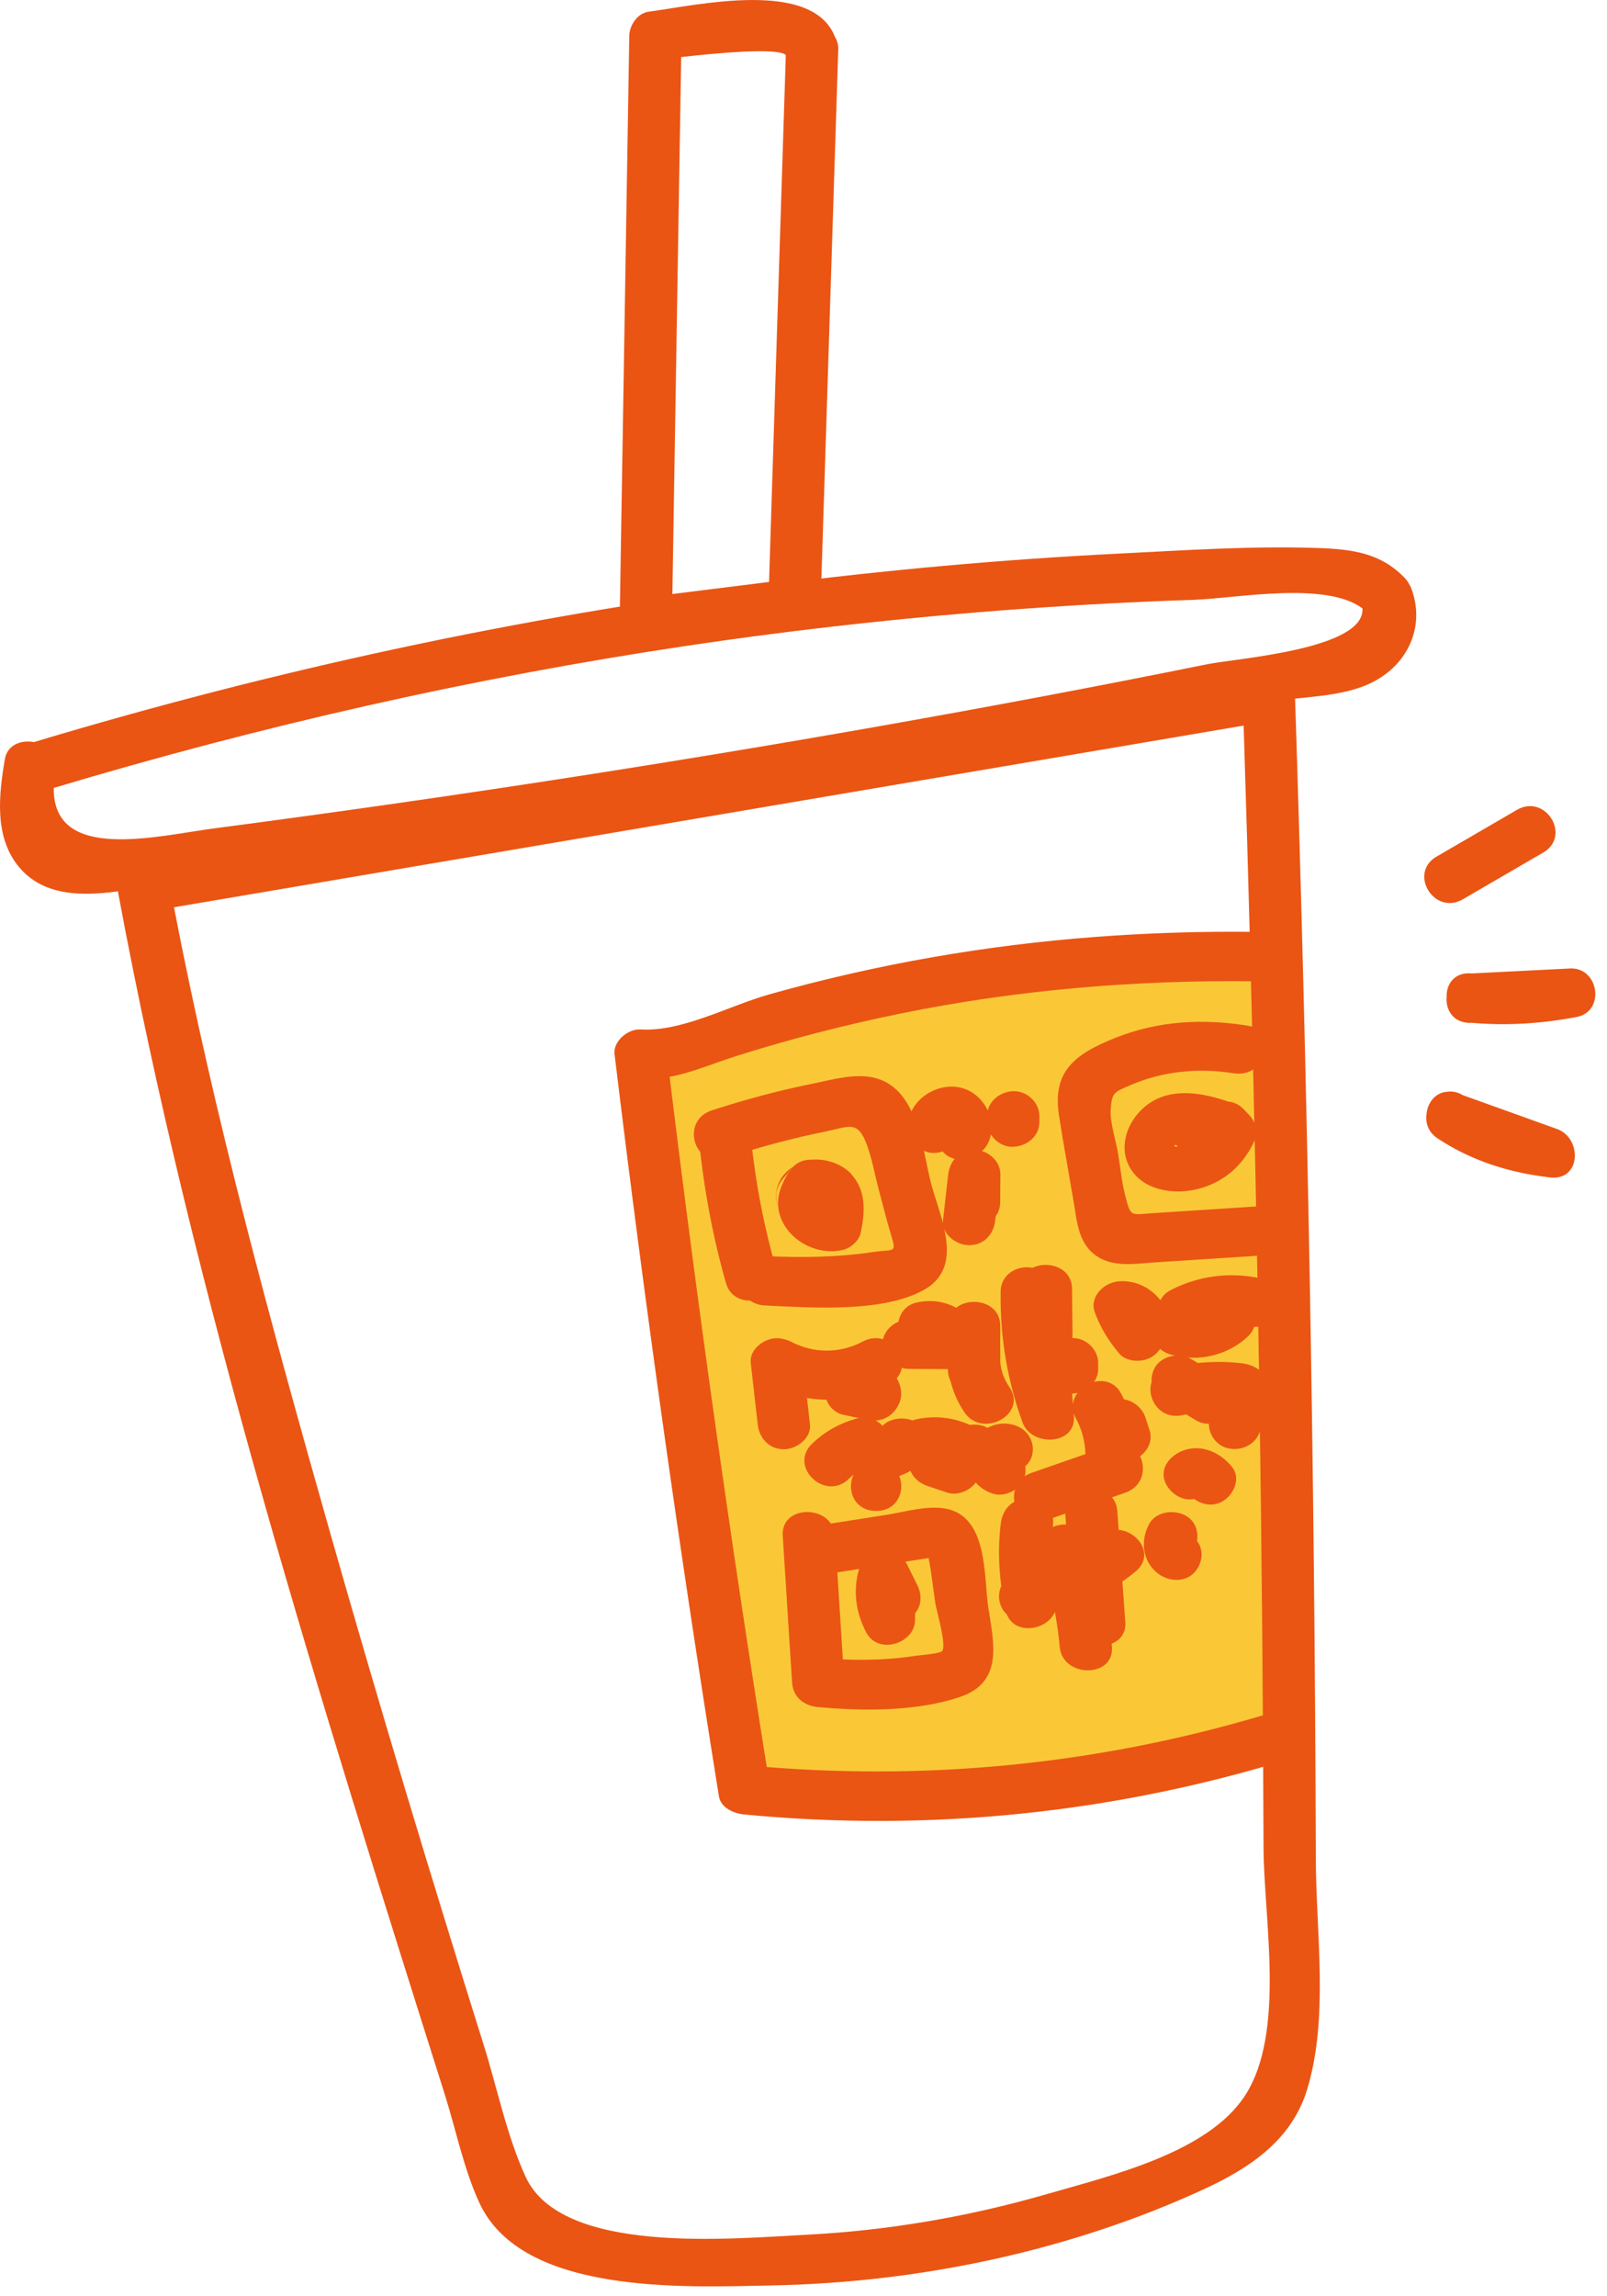
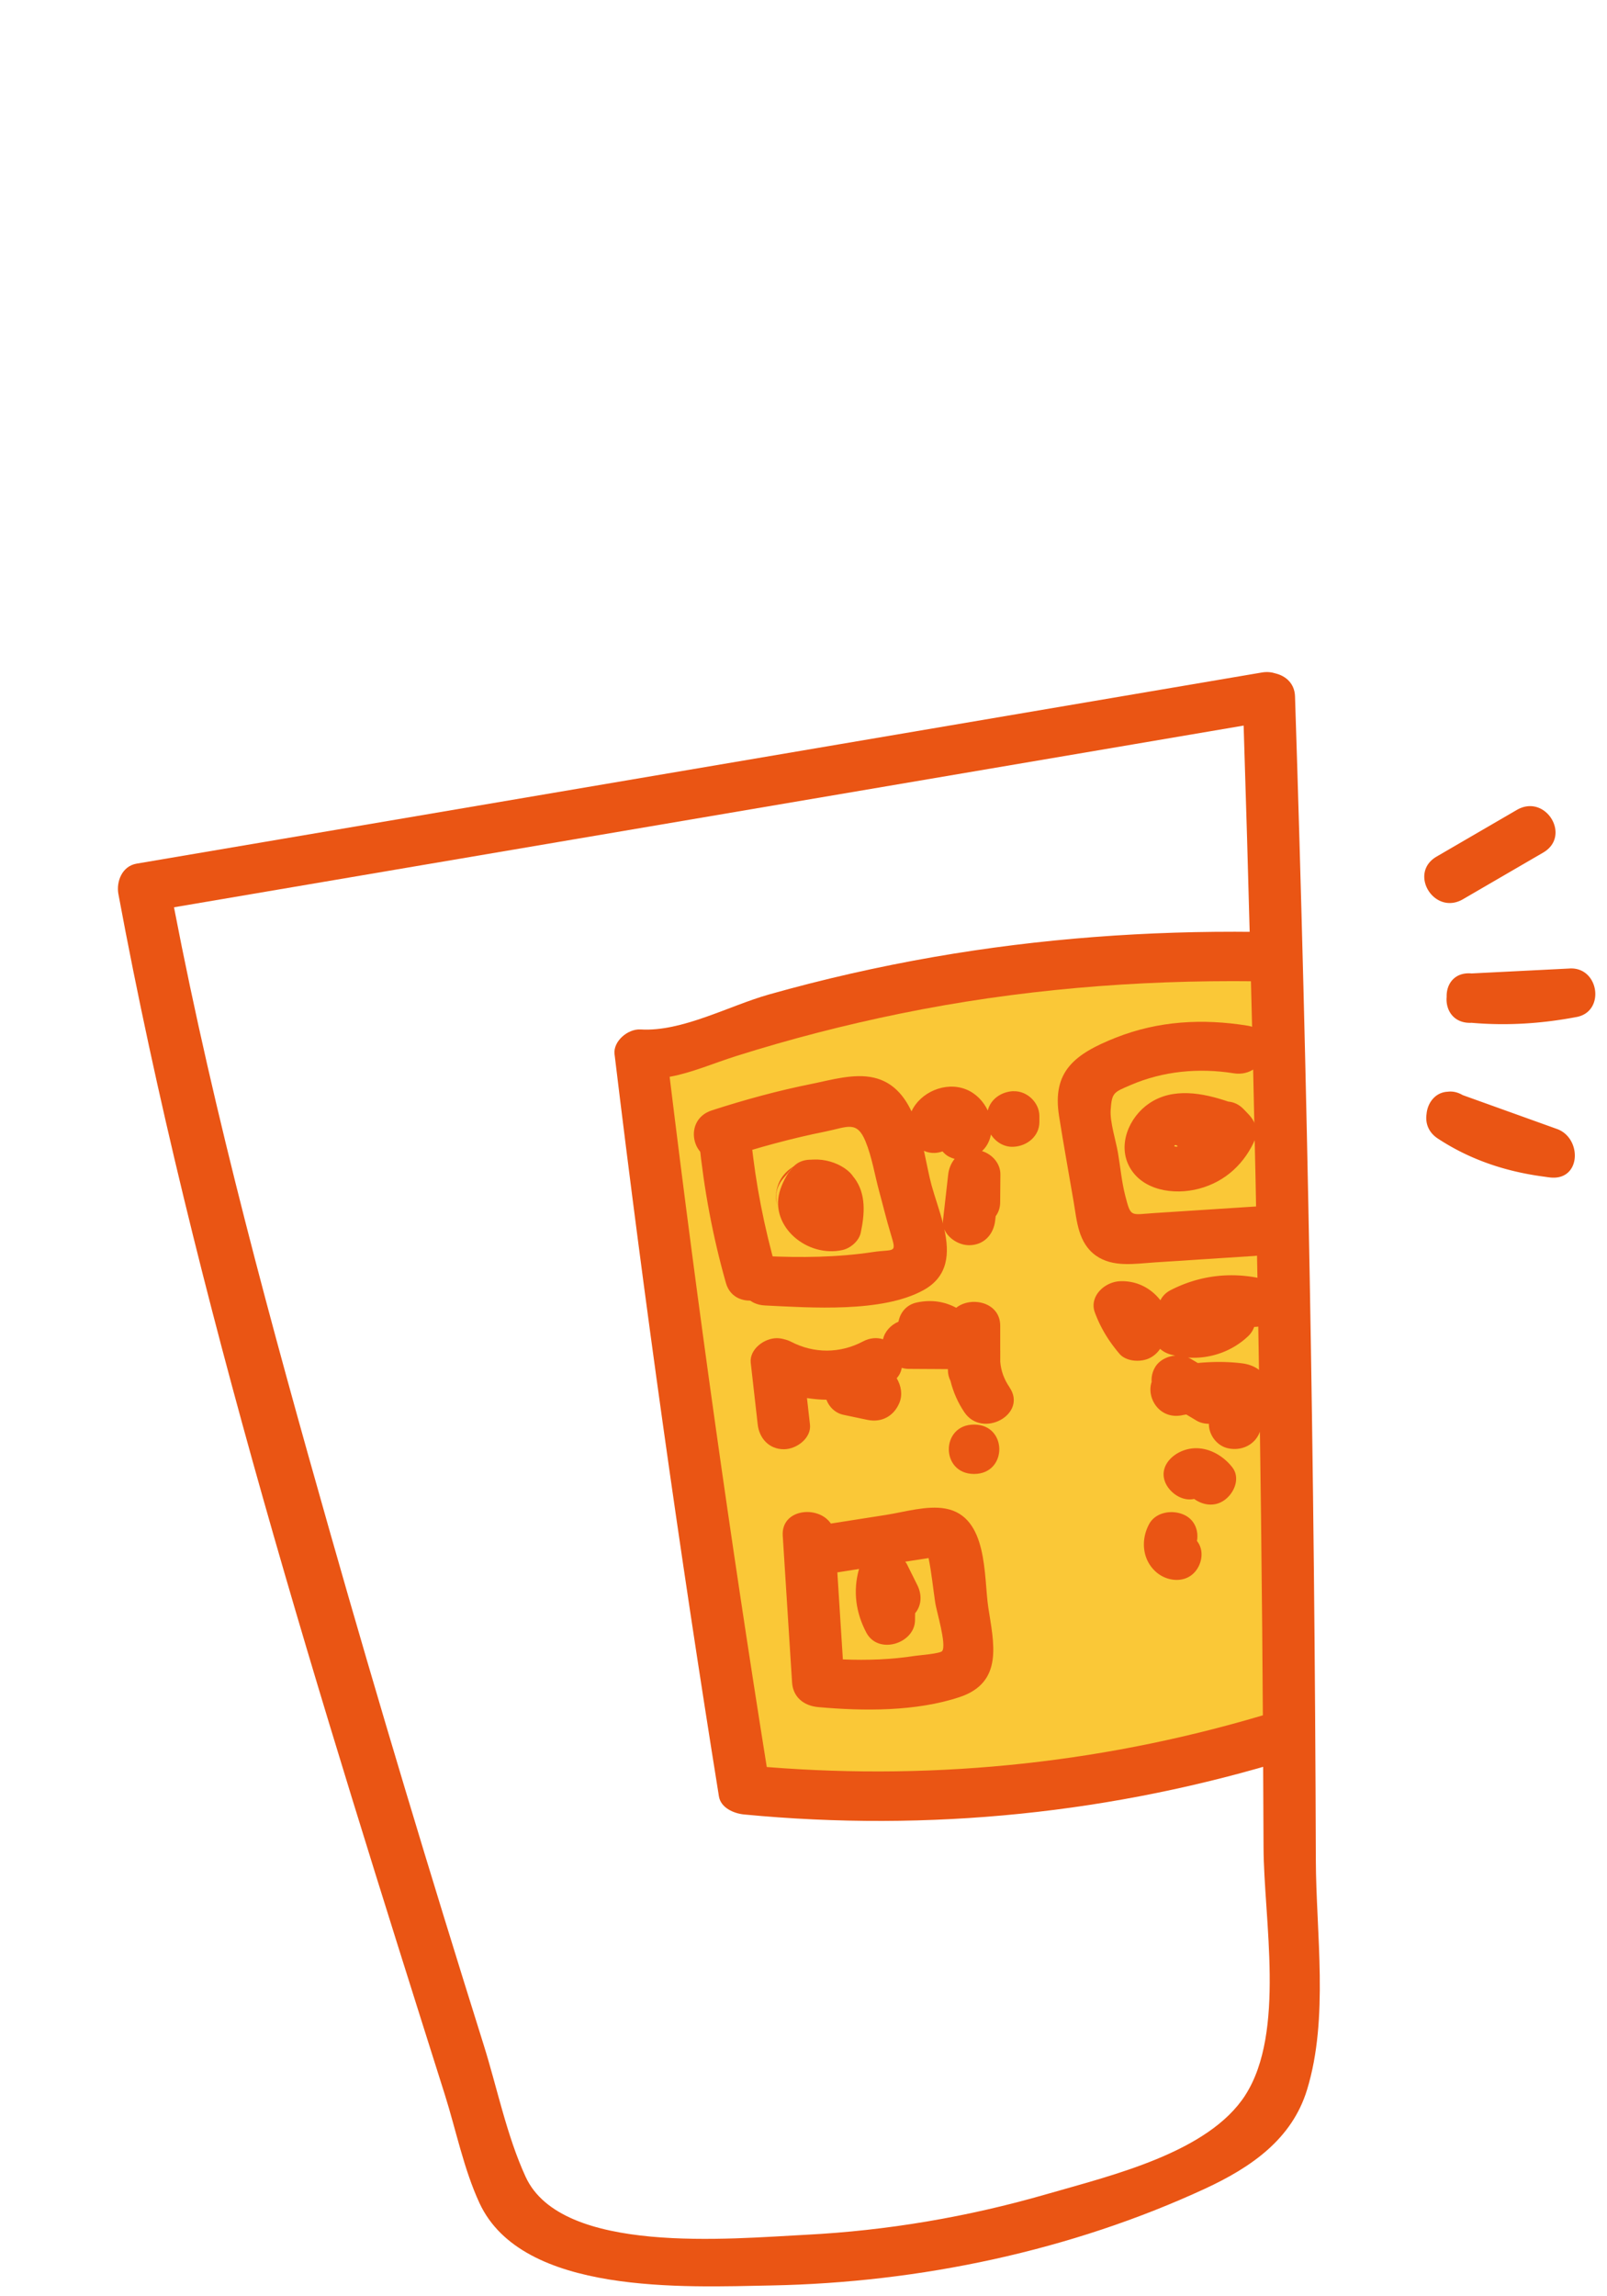
<svg xmlns="http://www.w3.org/2000/svg" width="70" height="100">
  <g fill="none" fill-rule="evenodd">
-     <path fill="#EA5514" d="M52.606 28.923c-2.38.481-4.763.946-7.15 1.397-4.712.889-9.435 1.722-14.167 2.503-4.798.792-9.605 1.532-14.421 2.219-2.493.356-4.987.698-7.484 1.025-2.535.332-7.085 1.519-7.042-1.754 8.996-2.694 18.182-4.785 27.507-6.178 4.854-.725 9.739-1.261 14.639-1.616 2.501-.181 5.006-.314 7.513-.397 1.838-.062 5.742-.827 7.346.373.12 1.785-5.474 2.173-6.741 2.429m8.88-3.276c-.032-.084-.071-.161-.116-.23-.046-.083-.101-.166-.177-.245-1.055-1.101-2.304-1.258-3.819-1.309-2.848-.096-5.751.099-8.595.242-5.111.256-10.209.717-15.281 1.367-10.869 1.392-21.57 3.701-32.02 6.844-.554-.103-1.159.114-1.266.742-.262 1.546-.481 3.406.632 4.719 1.56 1.839 4.395.972 6.482.706 7.322-.931 14.625-1.982 21.908-3.154 6.999-1.125 13.98-2.362 20.932-3.727 1.686-.331 3.365-.704 5.054-1.017 1.442-.267 3.221-.199 4.548-.867 1.605-.807 2.305-2.477 1.716-4.073" />
-     <path fill="#EA5514" d="M34.229 2.395c-.249 7.649-.483 15.298-.73 22.948-1.404.175-2.807.351-4.211.526.129-7.795.254-15.589.384-23.383 1.424-.163 4.199-.43 4.557-.091m2.144-.781C35.393-.926 30.404.219 28.246.512c-.491.067-.828.608-.835 1.037-.142 8.513-.277 17.027-.419 25.54-.009.525.532 1.151 1.138 1.075 2.159-.27 4.318-.54 6.477-.81.626-.078 1.118-.43 1.138-1.075.261-8.039.507-16.078.768-24.117.007-.219-.048-.399-.139-.549" />
    <path fill="#FAC837" d="M55.918 75.554c-7.527 2.399-15.611 3.222-23.506 2.391-1.718-10.651-3.22-21.332-4.506-32.037l.888.054c8.221-3 17.065-4.471 25.877-4.304" />
    <path fill="#EA5514" d="M55.615 74.517c-7.215 2.227-14.672 3.037-22.215 2.435-1.597-9.996-3.006-20.016-4.231-30.058.989-.183 1.915-.594 2.914-.909 2.34-.738 4.726-1.353 7.137-1.845 5.087-1.039 10.253-1.467 15.452-1.407 1.465.017 1.466-2.133 0-2.151-4.692-.054-9.366.289-13.983 1.091-2.426.422-4.83.968-7.193 1.635-1.737.49-3.791 1.633-5.589 1.523-.566-.034-1.205.523-1.138 1.075 1.304 10.801 2.82 21.576 4.547 32.323.079.495.639.745 1.097.789 8.067.774 16.102-.051 23.808-2.43 1.387-.427.793-2.505-.605-2.074" />
    <path fill="#EA5514" d="M30.449 49.673c.213 2.101.594 4.168 1.174 6.206.38 1.335 2.576.769 2.195-.572-.527-1.853-.899-3.725-1.093-5.635-.138-1.366-2.416-1.379-2.276 0m5.288 3.157c.128-.148.255-.296.383-.444.312-.361.469-.876.178-1.303-.253-.371-.809-.672-1.284-.494-.73.271-1.154.722-1.219 1.48-.048.562.558 1.099 1.138 1.075.658-.028 1.086-.473 1.138-1.075-.027.312-.167.487-.453.593l-1.107-1.797c-.128.148-.256.295-.383.443-.376.435-.484 1.101 0 1.521.416.361 1.208.466 1.609 0" />
    <path fill="#EA5514" d="M35.617 52.664c.304-.085.584-.274.726-.547.253-.485.175-1.045-.293-1.387-.411-.3-1.135-.332-1.494.084-.016.018-.031.035-.046.053-.376.435-.484 1.101 0 1.521.416.361 1.208.466 1.609 0 .015-.018.031-.035.046-.053-.596-.434-1.192-.869-1.788-1.303-.007.016-.016.031-.024.047.227-.165.454-.33.681-.494-.007.002-.015.004-.021.006-.571.159-.987.763-.796 1.323.187.546.789.922 1.4.751" />
    <path fill="#EA5514" d="M37.21 51.292c-.01-.012-.022-.023-.032-.035-.042-.065-.09-.126-.146-.183-.585-.586-1.839-.84-2.502-.214-.256.242-.482.724-.571 1.045-.42 1.518 1.204 2.873 2.74 2.532.361-.081.72-.402.794-.751.17-.799.249-1.694-.285-2.395m17.451 1.253c-1.456.095-2.912.189-4.368.283-1.055.068-1.026.208-1.275-.753-.157-.606-.213-1.254-.318-1.869-.089-.526-.354-1.339-.318-1.869.052-.763.133-.767.878-1.087 1.405-.604 2.963-.752 4.478-.509 1.432.23 2.048-1.842.604-2.074-1.957-.314-3.88-.21-5.728.52-1.831.723-2.783 1.49-2.481 3.41.196 1.248.425 2.492.636 3.738.142.831.192 1.795.975 2.349.738.522 1.7.349 2.548.294 1.456-.095 2.912-.189 4.368-.283 1.453-.094 1.464-2.246 0-2.151" />
    <path fill="#EA5514" d="M51.214 49.862c.011.006.018.01.032.017.194.095-.257.06-.032-.017m3.181-1.326c-.073-.076-.147-.153-.22-.23-.206-.215-.439-.313-.671-.333-1.113-.378-2.412-.624-3.443.076-.886.601-1.389 1.812-.857 2.775.565 1.022 1.926 1.231 3.016.945 1.185-.311 2.019-1.132 2.468-2.187.151-.357-.041-.783-.293-1.046M41.044 71.899c-.081.116-1.018.186-1.163.209-1.051.164-2.109.202-3.166.157l-.241-3.79c.317-.05.634-.099.951-.149-.003.01-.01.017-.013.026-.262.943-.133 1.88.325 2.747.52.984 2.112.475 2.121-.543.001-.1.002-.2.003-.301.286-.337.304-.807.101-1.217-.157-.315-.312-.629-.469-.944-.017-.033-.044-.054-.063-.084.096-.015.192-.03.287-.045.244-.039.487-.076.731-.113.131.641.195 1.305.291 1.951.053.355.5 1.816.304 2.095m2.006-1.899c-.202-1.347.001-3.965-1.87-4.303-.807-.145-1.79.152-2.581.276-.802.125-1.604.252-2.406.377-.55-.812-2.171-.644-2.096.53.135 2.13.271 4.259.406 6.388.039.624.492 1.017 1.138 1.075 1.968.178 4.269.196 6.163-.437 1.935-.646 1.476-2.379 1.246-3.906m-1.973-16.849c-.006.049.001.096.005.144-.15-.589-.366-1.175-.504-1.682-.116-.425-.21-.951-.33-1.495.139.064.297.099.472.092.112-.004.227-.03.337-.067.083.097.179.18.29.235.079.04.158.069.237.091-.153.188-.251.423-.28.677-.075.668-.151 1.336-.227 2.004m3.062-5.63c-.534.023-.995.361-1.11.842-.192-.404-.523-.751-.949-.92-.908-.362-2.003.139-2.374.959-.336-.71-.832-1.283-1.64-1.469-.864-.2-1.871.102-2.71.271-1.476.296-2.92.692-4.347 1.153-1.379.444-.787 2.522.605 2.074 1.427-.46 2.872-.857 4.348-1.153.941-.189 1.36-.494 1.738.422.282.681.403 1.468.596 2.175.17.621.319 1.249.507 1.866.268.879.164.645-.783.787-1.554.233-3.132.249-4.7.174-1.464-.071-1.46 2.08 0 2.151 1.982.096 5.112.326 6.909-.668 1.093-.604 1.133-1.617.907-2.647.168.398.641.691 1.077.691.67 0 1.073-.495 1.138-1.075.007-.063.014-.127.022-.19.118-.158.193-.357.195-.601.003-.404.007-.809.01-1.213.005-.469-.344-.877-.8-1.019.043-.043.085-.087.125-.136.142-.178.221-.38.265-.585.201.319.565.551.97.533.616-.026 1.138-.473 1.138-1.075v-.269c0-.563-.524-1.102-1.138-1.075m-1.707 16.667c1.464 0 1.467-2.151 0-2.151-1.465 0-1.467 2.151 0 2.151" />
    <path fill="#EA5514" d="M43.978 60.421c-.25-.369-.376-.726-.408-1.123.001-.156.001-.312.001-.469 0-.006-.002-.011-.002-.018v-1.077c0-1.036-1.276-1.297-1.917-.782-.517-.278-1.092-.363-1.717-.23-.458.098-.727.446-.797.835-.333.141-.602.428-.673.766-.262-.081-.565-.068-.876.096-.994.526-2.131.533-3.13.013-.1-.052-.2-.084-.298-.108-.1-.028-.205-.048-.321-.048-.565 0-1.204.495-1.138 1.075.101.896.203 1.791.304 2.687.065.577.476 1.075 1.138 1.075.565 0 1.204-.494 1.138-1.075-.044-.385-.088-.769-.131-1.154.281.042.564.071.847.072.12.316.376.58.748.659.345.073.69.145 1.035.218.645.136 1.171-.185 1.4-.751.141-.348.071-.738-.121-1.061.122-.137.193-.291.219-.452.097.026.197.045.304.045l1.707.01v.033c0 .183.042.34.111.474.119.483.32.948.608 1.373.788 1.162 2.76.084 1.966-1.085" />
-     <path fill="#EA5514" d="M44.164 62.056c-.533-.156-1.055 0-1.436.323-.077-.084-.166-.161-.276-.22-.797-.431-1.705-.542-2.595-.338-.039.009-.074.026-.111.039-.413-.165-.993-.095-1.302.231-.274-.286-.669-.444-1.116-.319-.757.21-1.415.575-1.965 1.112-1.02.995.588 2.517 1.609 1.52.071-.069.141-.131.213-.187-.318.637.004 1.582.978 1.582.941 0 1.275-.887 1.007-1.522.172-.056.337-.132.487-.227.122.303.388.544.753.666.282.095.565.19.848.285.443.148.974-.073 1.243-.437.186.211.435.38.739.481.562.185 1.269-.211 1.4-.751.036-.154.042-.302.019-.441.144-.13.254-.29.299-.475.141-.583-.186-1.144-.794-1.323m-.166 6.42c-.11.17-.221.34-.331.511-.311.481-.127 1.204.409 1.472.554.277 1.225.127 1.557-.386.11-.17.221-.341.331-.511.311-.481.128-1.204-.408-1.471-.555-.277-1.225-.127-1.557.385" />
-     <path fill="#EA5514" d="M45.859 66.499c.006-.053.007-.105.013-.159.01-.081.003-.159-.013-.236l.543-.189c.012.158.023.315.035.473-.2-.004-.401.033-.579.11m.879-5.34c-.013-.156-.026-.311-.039-.467.081-.004.162-.016.239-.033-.109.147-.181.316-.2.501m1.992 5.465c-.019-.274-.039-.549-.06-.824-.017-.241-.104-.437-.23-.594.191-.067.382-.133.574-.199.771-.268.917-1.049.649-1.591.355-.261.556-.694.413-1.13-.061-.189-.123-.378-.185-.567-.13-.395-.503-.711-.929-.78-.043-.087-.084-.174-.131-.259-.268-.491-.742-.609-1.172-.5.11-.162.178-.353.178-.564v-.269c0-.56-.518-1.094-1.129-1.075.005-.04.012-.08.011-.123-.007-.676-.015-1.352-.021-2.028-.01-.935-1.051-1.237-1.722-.909-.646-.129-1.374.264-1.387 1.024-.033 1.952.282 3.866.954 5.712.393 1.077 2.344.994 2.236-.286-.004-.042-.007-.085-.011-.128.023.076.053.153.097.231.273.501.398 1.019.417 1.559-.781.272-1.562.543-2.342.815-.625.218-.836.772-.753 1.262-.339.185-.543.54-.592.938-.157 1.277-.068 2.538.213 3.795.25 1.114 1.778.922 2.143.064.092.499.167 1.002.209 1.512.114 1.37 2.391 1.382 2.276 0-.003-.044-.01-.086-.014-.129.363-.14.632-.453.596-.947-.043-.587-.085-1.174-.127-1.761.202-.141.399-.288.588-.448.822-.695.114-1.724-.75-1.802" />
    <path fill="#EA5514" d="M51.613 65.986c-.52-.26-1.268-.149-1.557.386-.376.692-.306 1.591.347 2.124.45.368 1.173.449 1.609 0 .352-.362.456-.981.127-1.388.078-.433-.086-.902-.526-1.122m2.065-2.086c-.483-.62-1.327-1.037-2.147-.726-.551.209-.999.727-.795 1.323.16.469.725.904 1.28.78.359.257.834.351 1.253.095.474-.288.786-.987.409-1.471m1.518-3.72c-.125-.476-.58-.747-1.102-.811-.642-.078-1.282-.074-1.918-.013-.104-.062-.208-.124-.312-.185-.035-.022-.075-.034-.112-.051.963.066 1.919-.27 2.618-.933.129-.123.209-.261.262-.403 1.215.002 1.65-1.811.321-2.104-1.369-.301-2.723-.132-3.959.502-.216.11-.36.267-.447.443-.405-.521-1.024-.86-1.757-.83-.69.028-1.354.671-1.098 1.361.25.673.599 1.242 1.069 1.796.281.331.867.373 1.243.222.22-.087.402-.244.529-.434.116.102.261.187.442.242.072.022.145.033.217.051-.364.033-.715.218-.886.523-.113.202-.158.417-.141.624-.24.701.352 1.67 1.362 1.444.048-.011.097-.016.146-.026.148.088.297.177.445.266.161.096.35.138.541.14-.009.472.341.959.834 1.066.612.132 1.192-.17 1.391-.73.003-.005.006-.01.009-.013a238.538 238.538 0 0 1 .007-.006c.006-.004.012-.008.019-.011.004-.001.008-.002.013-.003h.02c.595-.002 1.166-.494 1.138-1.075-.024-.504-.383-.942-.893-1.049M66.071 35.272c-1.164.677-2.329 1.354-3.493 2.031-1.245.724-.103 2.585 1.149 1.857 1.164-.677 2.329-1.354 3.493-2.031 1.245-.724.103-2.585-1.149-1.857m2.307 6.905c-1.425.072-2.85.143-4.275.215-.747-.066-1.106.467-1.087 1.019-.055.575.303 1.17 1.087 1.131 1.542.134 3.06.035 4.577-.254 1.252-.238.978-2.176-.302-2.112M67.819 49.165c-1.368-.492-2.737-.983-4.106-1.475-.227-.133-.45-.174-.654-.146-.536.024-.879.481-.92.978-.055.378.073.784.489 1.058 1.384.912 2.921 1.43 4.573 1.654l.014.005c0-.001.001-.002.001-.003.1.013.2.03.302.041 1.364.153 1.406-1.715.302-2.112" />
    <path fill="#EA5514" d="M54.248 91.237c-1.609 2.512-5.848 3.504-8.675 4.321-3.407.984-6.926 1.584-10.483 1.765-3.281.166-10.623.885-12.193-2.523-.826-1.795-1.243-3.887-1.832-5.76-2.327-7.413-4.57-14.851-6.692-22.319-2.556-8.992-5.029-18.044-6.794-27.21 13.915-2.363 27.829-4.726 41.745-7.089 1.616-.275 3.232-.549 4.848-.824.418 13.114.693 26.232.809 39.352.028 3.166.047 6.332.058 9.499.01 3.12.967 8.044-.792 10.788m3.07-10.26c-.05-16.888-.357-33.774-.907-50.654-.018-.552-.394-.881-.835-.992-.179-.059-.381-.083-.606-.045-14.255 2.421-28.51 4.842-42.765 7.263-2.084.354-4.168.708-6.252 1.061-.645.11-.893.795-.795 1.323C8.445 56.625 13.942 74.026 19.376 91.217c.486 1.538.827 3.251 1.51 4.724 1.864 4.019 8.954 3.66 12.707 3.588 6.486-.124 13.064-1.516 18.901-4.216 2.027-.939 3.783-2.165 4.438-4.3.96-3.128.394-6.815.385-10.035" />
  </g>
</svg>